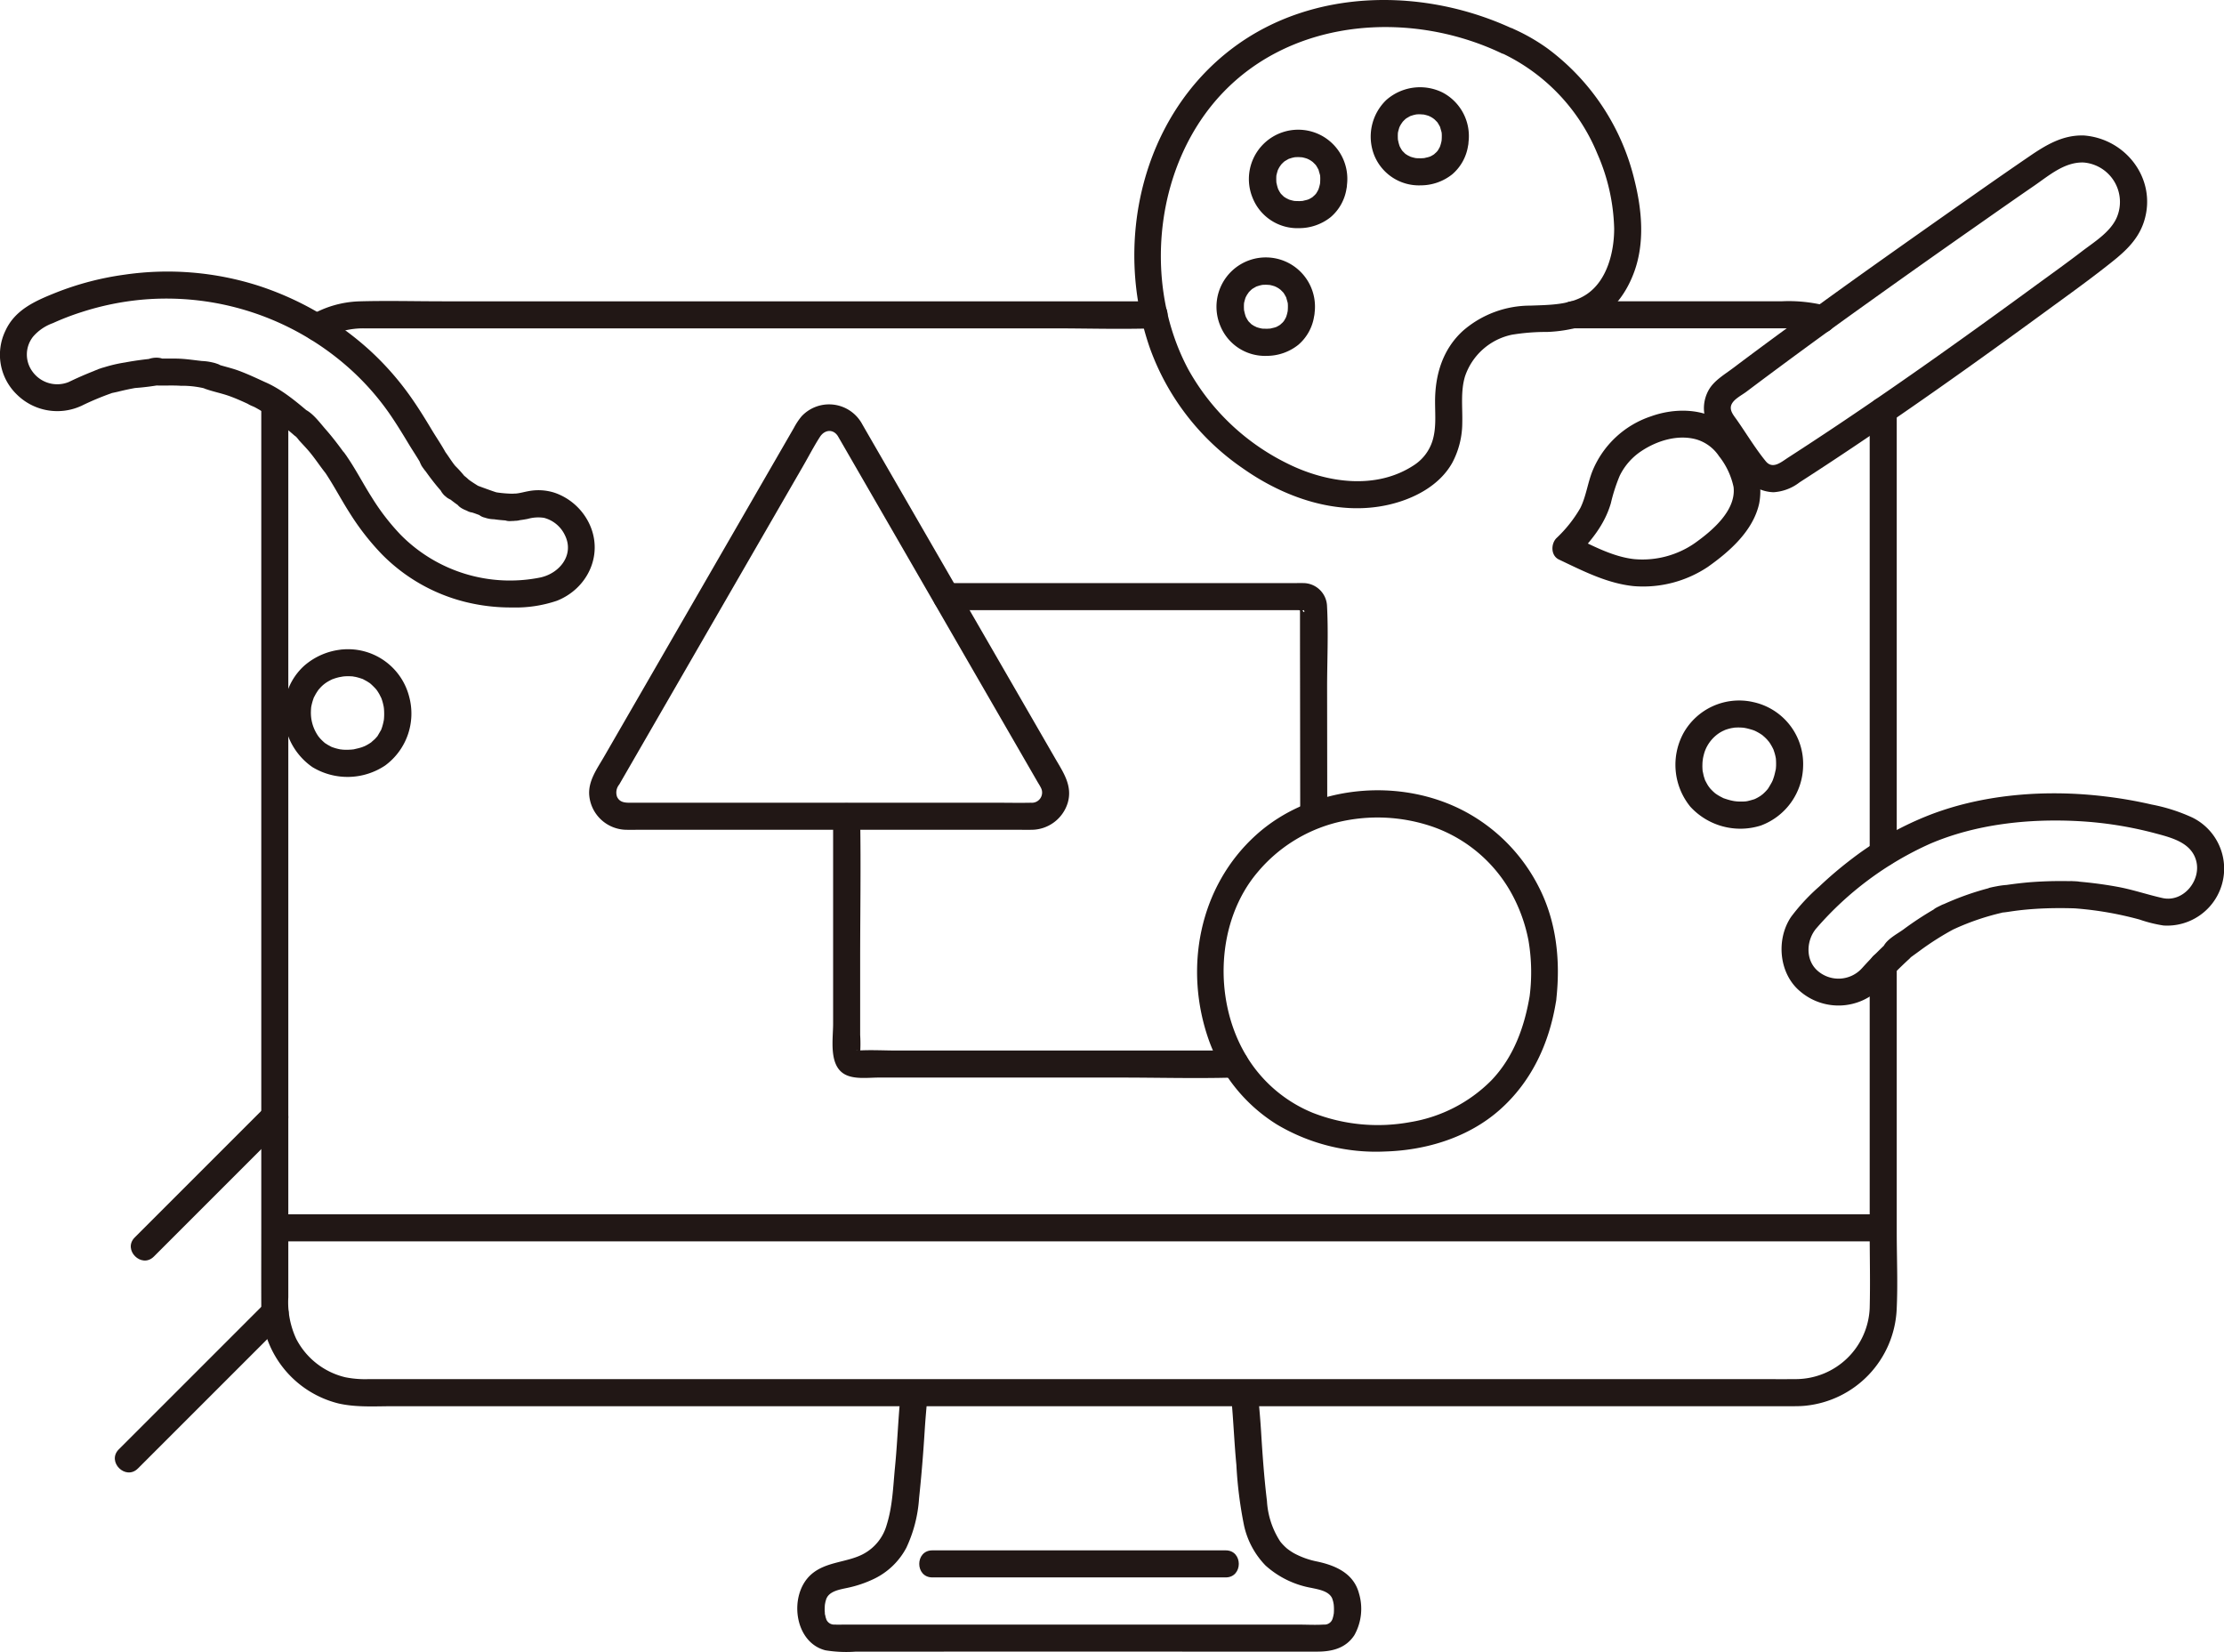
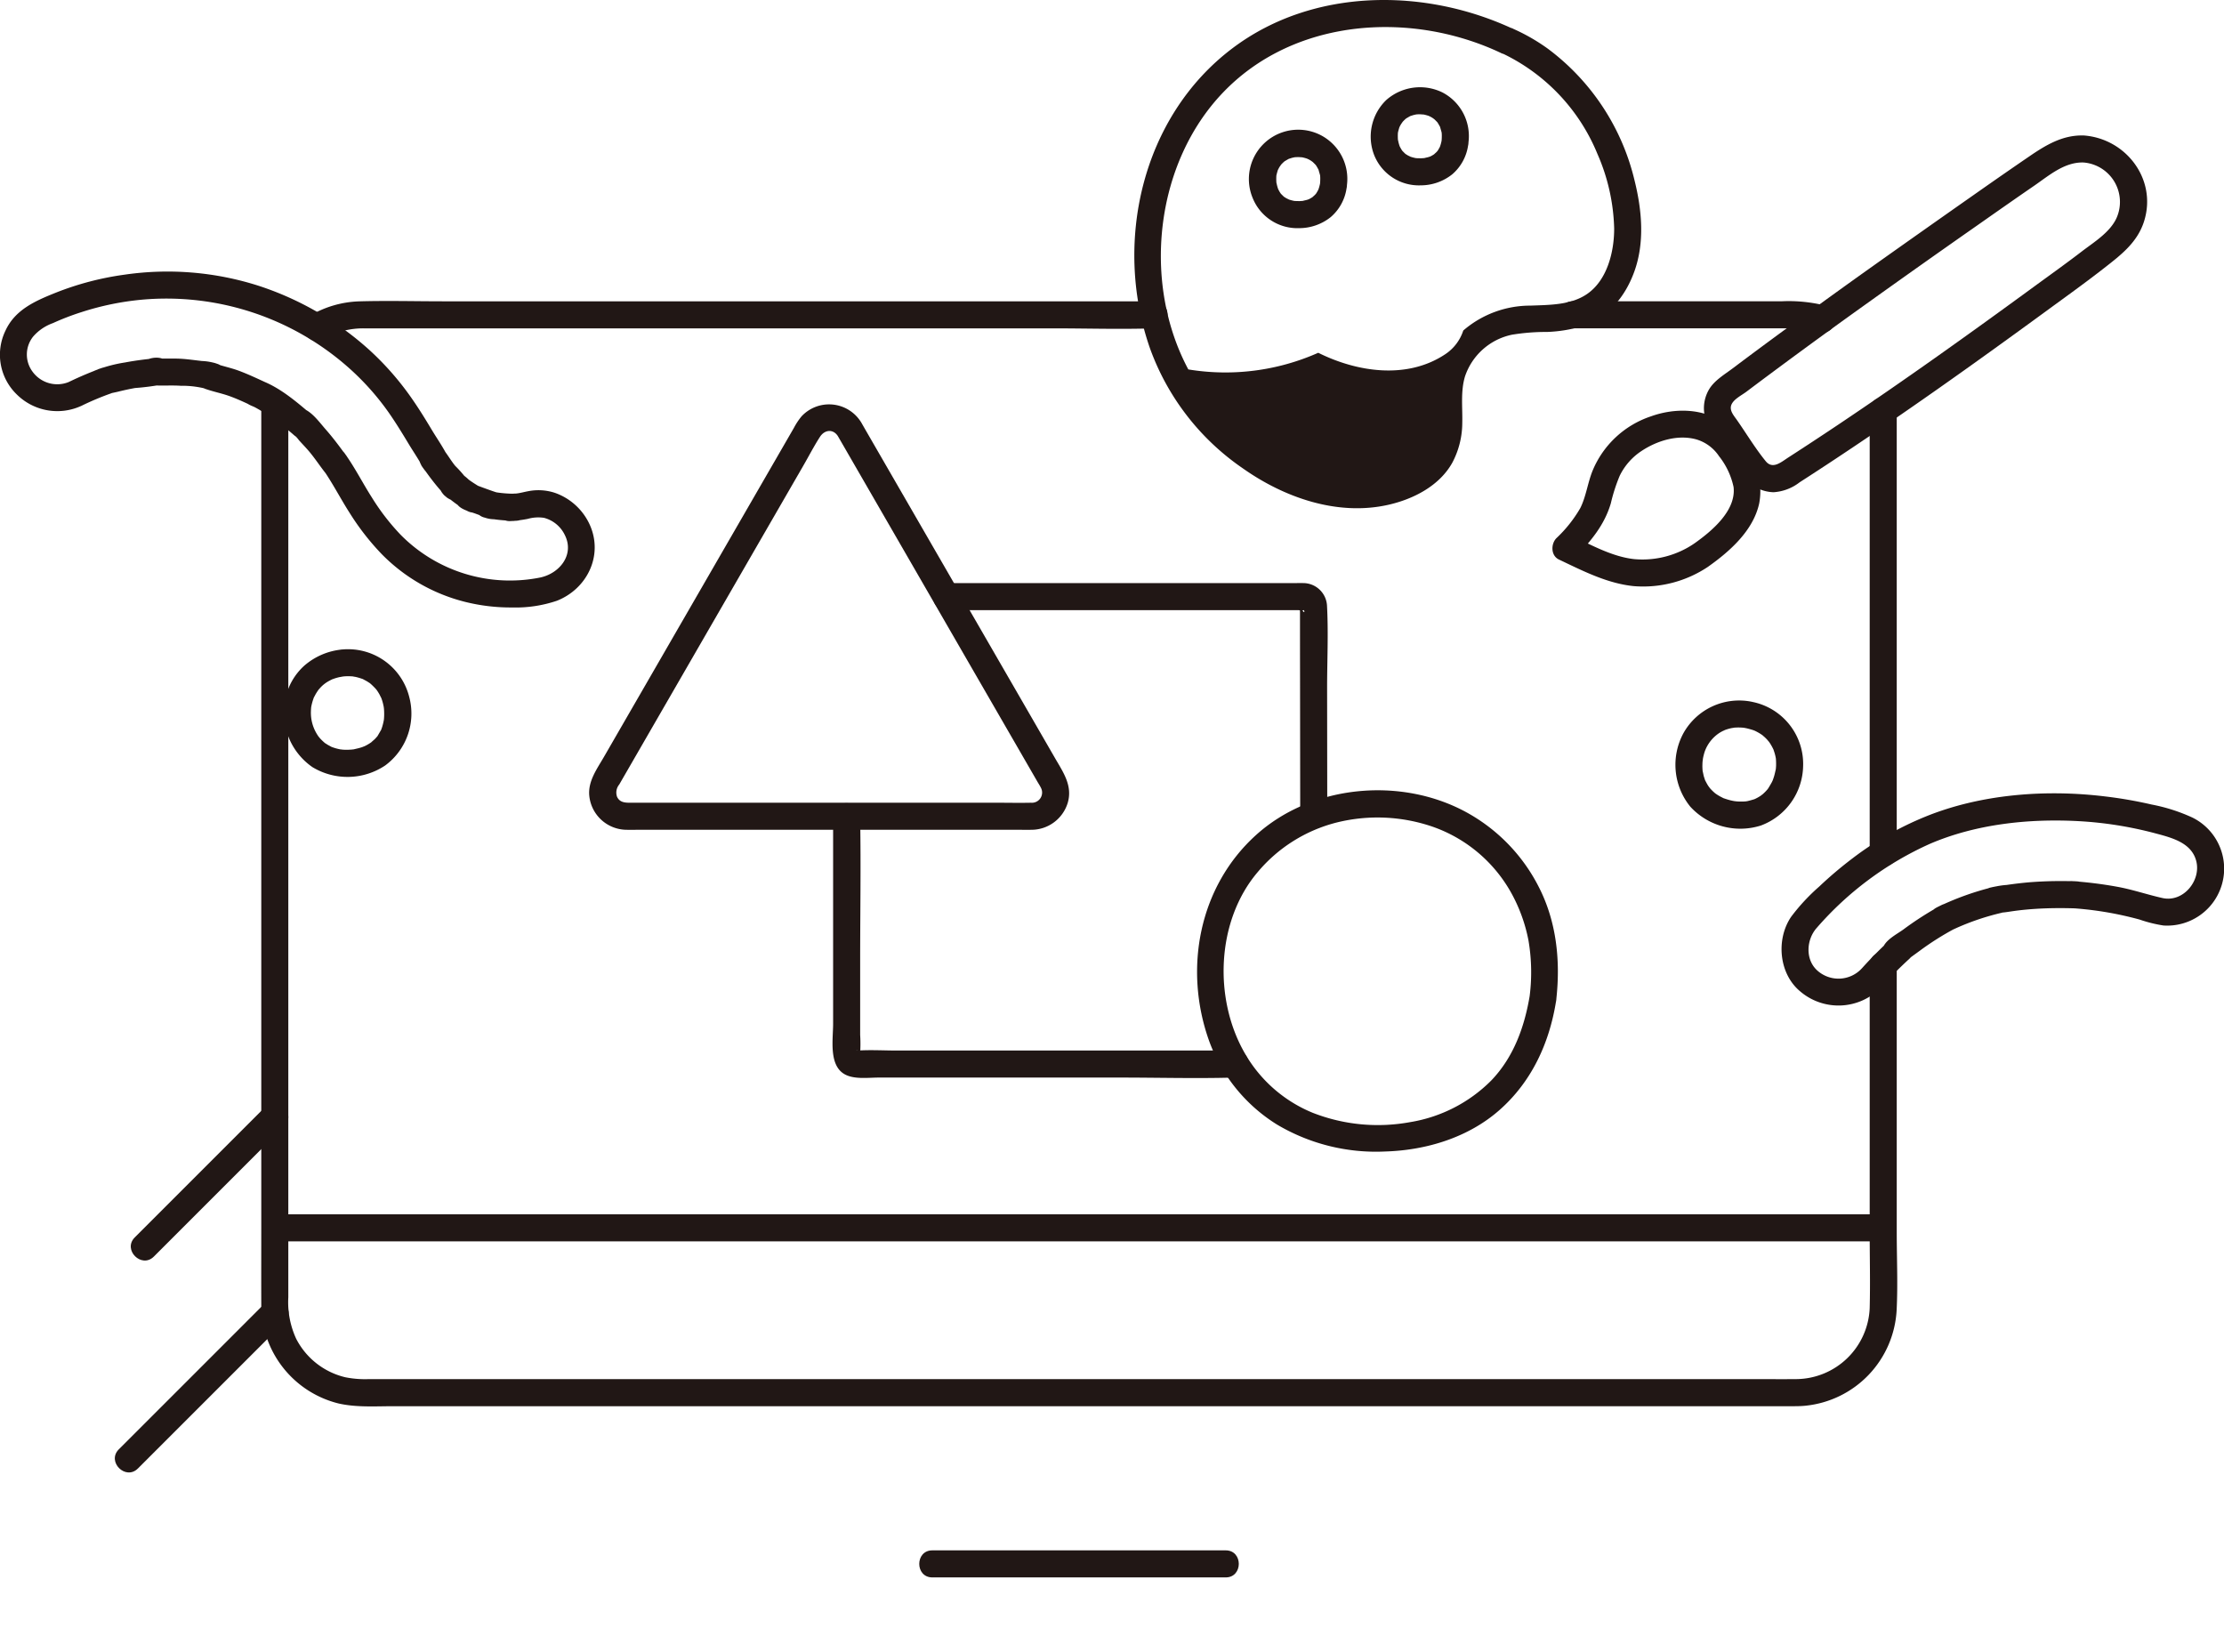
<svg xmlns="http://www.w3.org/2000/svg" width="394.712" height="293.169" viewBox="0 0 394.712 293.169">
  <defs>
    <style>.a{fill:#211715;}</style>
  </defs>
  <path class="a" d="M47.074,196.457l-23.16,23.16c-2.187,2.187,1.206,5.582,3.394,3.394l23.16-23.16c2.187-2.187-1.206-5.582-3.394-3.394Z" />
  <path class="a" d="M47.124,231.187l-26.04,26.04c-2.187,2.187,1.206,5.582,3.394,3.394l26.04-26.04c2.187-2.187-1.206-5.582-3.394-3.394Z" />
  <path class="a" d="M336.631,151.454V72.844c0-3.089-4.8-3.094-4.8,0v78.61c0,3.088,4.8,3.094,4.8,0Z" />
  <path class="a" d="M57.423,60.176a13.866,13.866,0,0,1,7.136-1.9c.71,0,1.42,0,2.129,0H186.935c5.892,0,11.819.186,17.71,0,.085,0,.171,0,.256,0,3.089,0,3.094-4.8,0-4.8H78.684c-4.964,0-9.948-.134-14.911.006A18.333,18.333,0,0,0,55,56.032c-2.662,1.563-.249,5.713,2.423,4.144Z" />
  <path class="a" d="M46.371,71.644V218.008c0,4.513-.017,9.027,0,13.54a18.055,18.055,0,0,0,13.654,17.521c3.177.743,6.626.5,9.87.5H317.287c1.031,0,2.064.021,3.092-.08a18.028,18.028,0,0,0,16.232-16.956c.233-4.592.02-9.24.02-13.837V171.3c0-3.089-4.8-3.094-4.8,0v47.317c0,4.5.116,9.014,0,13.511a13.153,13.153,0,0,1-13.046,12.632c-2.392.024-4.787,0-7.179,0H65.489a17.908,17.908,0,0,1-4.188-.324,13.239,13.239,0,0,1-8.732-6.829,15.52,15.52,0,0,1-1.4-7.388V71.644c0-3.089-4.8-3.094-4.8,0Z" />
  <path class="a" d="M279.141,58.274h35.943c2.621,0,5.192-.135,7.739.624,2.967.884,4.234-3.747,1.276-4.628a26.9,26.9,0,0,0-7.875-.8H279.141c-3.088,0-3.093,4.8,0,4.8Z" />
-   <path class="a" d="M159.778,248.117c-.386,4.089-.535,8.194-.937,12.28-.334,3.407-.424,6.89-1.453,10.169a8.431,8.431,0,0,1-4.07,5.177c-2.877,1.59-6.681,1.346-9.325,3.662-4.074,3.568-3.1,12.1,2.526,13.491a23.019,23.019,0,0,0,5.386.229l8.845,0q27.914-.006,55.827,0l17.224,0c2.615,0,5.049-.6,6.567-2.916a9.562,9.562,0,0,0,.827-7.4c-.928-3.531-4.066-4.94-7.34-5.656a14.641,14.641,0,0,1-4.176-1.475,10.01,10.01,0,0,1-1.31-.889q-.326-.287-.626-.6c-.113-.118-.222-.239-.33-.362-.039-.045-.356-.449-.157-.183a14.716,14.716,0,0,1-2.4-7.255c-.492-4.056-.785-8.143-1.034-12.219-.124-2.021-.3-4.038-.489-6.054a2.466,2.466,0,0,0-2.4-2.4,2.417,2.417,0,0,0-2.4,2.4c.374,3.957.518,7.93.9,11.885a73.035,73.035,0,0,0,1.364,10.772,14.7,14.7,0,0,0,3.811,7.072,16.476,16.476,0,0,0,8.144,3.971c1.291.273,2.842.539,3.531,1.586.108.164.171.345.273.51-.048-.078-.14-.575-.113-.245a2.664,2.664,0,0,0,.123.416c.058.219.1.442.14.665.01.054.048.365.011.054-.045-.364.013.2.015.272a9.307,9.307,0,0,1-.027,1.484c.055-.472-.049.176-.087.325-.027.1-.06.208-.089.313-.171.616.122-.191-.04.126a1.478,1.478,0,0,1-1.535,1c-1.5.1-3.028.007-4.526.007l-8.972,0q-27.047-.006-54.092,0l-17.451,0c-.581,0-1.175.034-1.755-.007a1.486,1.486,0,0,1-1.535-1c-.169-.33.109.33,0-.024-.033-.1-.072-.2-.1-.31a4.013,4.013,0,0,0-.127-.534,4.282,4.282,0,0,0-.03-.542c-.008-.28,0-.558.016-.838,0-.134.022-.267.034-.4-.007.08-.093.508-.008.074.038-.2.073-.393.121-.588a4.668,4.668,0,0,0,.142-.493c.009-.068.132-.347-.035.063-.206.5.13-.229.2-.328.691-1.051,2.239-1.313,3.531-1.586a20.729,20.729,0,0,0,4.764-1.612,12.721,12.721,0,0,0,5.719-5.5,24.305,24.305,0,0,0,2.265-8.8c.421-3.962.743-7.926.991-11.9.123-1.962.293-3.922.478-5.879a2.417,2.417,0,0,0-2.4-2.4,2.451,2.451,0,0,0-2.4,2.4Z" />
  <path class="a" d="M165.465,279.954h52.076c3.089,0,3.094-4.8,0-4.8H165.465c-3.088,0-3.093,4.8,0,4.8Z" />
  <path class="a" d="M48.776,220.31H334.231c3.088,0,3.093-4.8,0-4.8H48.776c-3.089,0-3.094,4.8,0,4.8Z" />
  <path class="a" d="M167.921,108.284h62.423c.174,0,.861.109,1.008,0,.12-.09.369.908-.3-.093-.161-.239-.253-.693-.33-.412a3.348,3.348,0,0,0,0,.762q0,1.561,0,3.124,0,4.386.009,8.771.014,12.144.029,24.288c0,3.088,4.8,3.094,4.8,0q-.014-11.245-.027-22.49c-.006-4.851.245-9.784-.013-14.63a4.235,4.235,0,0,0-4.234-4.12c-.413-.014-.829,0-1.242,0H167.921c-3.088,0-3.093,4.8,0,4.8Z" />
  <path class="a" d="M147.861,144.864v36.822c0,2.676-.764,7.089,1.807,8.822,1.678,1.131,4.341.736,6.272.736h42.975c6.673,0,13.377.19,20.048,0,.1,0,.206,0,.308,0,3.089,0,3.094-4.8,0-4.8H159.1c-2.238,0-4.528-.14-6.762,0-.048,0-.316-.037-.346,0,.181-.219.754.531.668.639.032-.039-.006-.193,0-.243a25.465,25.465,0,0,0,0-3.162V170.45c0-8.364.147-16.742,0-25.1,0-.161,0-.322,0-.482,0-3.089-4.8-3.094-4.8,0Z" />
  <path class="a" d="M148.72,77.426l8.135,14.09,15.941,27.61L184.1,138.7c.2.352.439.7.616,1.066a1.812,1.812,0,0,1-1.732,2.7c-2.008.045-4.022,0-6.03,0H111.7c-.963,0-1.755-.153-2.181-1.041a2.231,2.231,0,0,1,.379-2.188l10.383-17.984L136.362,93.4l6.2-10.736c.982-1.7,1.894-3.475,2.96-5.127.831-1.289,2.352-1.462,3.2-.109,1.637,2.612,5.791.206,4.145-2.422a6.679,6.679,0,0,0-10.6-1.126,11.7,11.7,0,0,0-1.358,2.043l-4.32,7.481-15.765,27.306-13.637,23.621c-1.231,2.131-2.861,4.327-2.6,6.917a6.7,6.7,0,0,0,6.651,6.02c.637.017,1.277,0,1.915,0h67.763c.7,0,1.395.016,2.09,0a6.744,6.744,0,0,0,6.5-4.806c.882-3.032-.829-5.432-2.246-7.886l-5.542-9.6-16.4-28.4-11.838-20.5L152.865,75C151.321,72.329,147.171,74.744,148.72,77.426Z" />
  <path class="a" d="M369.728,24.042c-3.67-.085-6.616,1.693-9.541,3.692q-4.782,3.27-9.519,6.6-9.782,6.858-19.52,13.775-9.529,6.8-18.94,13.76-2.348,1.743-4.683,3.5c-1.425,1.073-3.142,2.072-4.121,3.605a6.557,6.557,0,0,0,.157,7.184c1.8,2.651,3.665,5.268,5.515,7.886a6.9,6.9,0,0,0,5.688,3.315,8.408,8.408,0,0,0,4.619-1.753q2.436-1.569,4.857-3.161c13.211-8.689,26.094-17.863,38.857-27.194,3.482-2.546,6.99-5.055,10.389-7.711,2.989-2.336,5.882-4.543,7.056-8.313,2.314-7.433-3.259-14.692-10.814-15.191a2.4,2.4,0,0,0,0,4.8,7.018,7.018,0,0,1,5.929,9.814c-1.152,2.59-4.037,4.327-6.2,5.99-2.756,2.115-5.586,4.132-8.39,6.181C349.6,59.205,338.05,67.467,326.25,75.365q-4.419,2.957-8.884,5.841c-1.249.806-2.754,2.156-3.985.65-1.865-2.283-3.425-4.9-5.115-7.314-.587-.839-1.461-1.784-.916-2.847.471-.919,1.77-1.552,2.6-2.175q2.141-1.612,4.292-3.211,8.61-6.4,17.347-12.633,9.715-6.953,19.511-13.8c3.3-2.315,6.6-4.629,9.923-6.912,2.629-1.807,5.346-4.205,8.708-4.127C372.818,28.913,372.817,24.113,369.728,24.042Z" />
  <path class="a" d="M303.135,100.589c3.864-2.73,8.038-6.418,9.087-11.26a11.508,11.508,0,0,0-1.254-7.738,17.018,17.018,0,0,0-4.828-6.367c-3.715-2.807-8.855-2.861-13.106-1.341a17.025,17.025,0,0,0-10.42,9.743c-.843,2.128-1.122,4.485-2.14,6.538a23.421,23.421,0,0,1-4.273,5.375c-.973,1.042-.969,3.081.485,3.77,4.245,2.011,8.554,4.246,13.3,4.718a20.69,20.69,0,0,0,13.153-3.438c2.541-1.725.142-5.886-2.423-4.144a16.311,16.311,0,0,1-10.73,2.782c-3.829-.438-7.444-2.439-10.873-4.063l.486,3.769c2.738-2.931,5.134-5.69,6.292-9.615a30.388,30.388,0,0,1,1.575-4.886,11.056,11.056,0,0,1,3.812-4.355c2.769-1.855,6.458-3.007,9.764-2.1a7.311,7.311,0,0,1,4.038,2.974,13.2,13.2,0,0,1,2.592,5.487c.49,4.209-3.913,7.855-6.956,10.006a2.465,2.465,0,0,0-.861,3.283A2.42,2.42,0,0,0,303.135,100.589Z" />
-   <path class="a" d="M268.708,5.211c-15.742-7.423-35.645-7.428-49.932,3.324-16.148,12.151-21.215,34.536-14.693,53.248a43.813,43.813,0,0,0,16.438,21.3c7.388,5.229,16.847,8.56,25.911,6.5,4.432-1.009,9.032-3.362,11.317-7.456a15.164,15.164,0,0,0,1.772-7.072c.068-2.738-.316-5.541.471-8.208a11.208,11.208,0,0,1,8.349-7.444,37.462,37.462,0,0,1,6.258-.49,25.075,25.075,0,0,0,6.046-.967c4.663-1.5,7.745-5.176,9.391-9.692,1.9-5.213,1.371-10.985.053-16.266a40.971,40.971,0,0,0-15.4-23.359,34.272,34.272,0,0,0-6.045-3.48A2.474,2.474,0,0,0,265.363,6a2.42,2.42,0,0,0,.861,3.284,34.038,34.038,0,0,1,17.29,18.044,35.017,35.017,0,0,1,2.966,13.234c.006,4.128-1.232,9.158-4.808,11.615-2.87,1.972-6.6,1.933-10.058,2.064A18.193,18.193,0,0,0,259.7,58.658c-3.646,3.285-5.013,7.844-5.006,12.633,0,2.356.244,4.738-.483,7.016a8.01,8.01,0,0,1-3.15,4.175c-6.781,4.553-15.657,3.232-22.587-.224A40.584,40.584,0,0,1,210.9,65.564c-8.24-15.412-5.949-36.607,6.268-49.255C228.437,4.637,246.017,2.3,261,7.249a46.77,46.77,0,0,1,5.289,2.106,2.466,2.466,0,0,0,3.283-.861,2.419,2.419,0,0,0-.861-3.283Z" />
+   <path class="a" d="M268.708,5.211c-15.742-7.423-35.645-7.428-49.932,3.324-16.148,12.151-21.215,34.536-14.693,53.248a43.813,43.813,0,0,0,16.438,21.3c7.388,5.229,16.847,8.56,25.911,6.5,4.432-1.009,9.032-3.362,11.317-7.456a15.164,15.164,0,0,0,1.772-7.072c.068-2.738-.316-5.541.471-8.208a11.208,11.208,0,0,1,8.349-7.444,37.462,37.462,0,0,1,6.258-.49,25.075,25.075,0,0,0,6.046-.967c4.663-1.5,7.745-5.176,9.391-9.692,1.9-5.213,1.371-10.985.053-16.266a40.971,40.971,0,0,0-15.4-23.359,34.272,34.272,0,0,0-6.045-3.48A2.474,2.474,0,0,0,265.363,6a2.42,2.42,0,0,0,.861,3.284,34.038,34.038,0,0,1,17.29,18.044,35.017,35.017,0,0,1,2.966,13.234c.006,4.128-1.232,9.158-4.808,11.615-2.87,1.972-6.6,1.933-10.058,2.064A18.193,18.193,0,0,0,259.7,58.658a8.01,8.01,0,0,1-3.15,4.175c-6.781,4.553-15.657,3.232-22.587-.224A40.584,40.584,0,0,1,210.9,65.564c-8.24-15.412-5.949-36.607,6.268-49.255C228.437,4.637,246.017,2.3,261,7.249a46.77,46.77,0,0,1,5.289,2.106,2.466,2.466,0,0,0,3.283-.861,2.419,2.419,0,0,0-.861-3.283Z" />
  <path class="a" d="M234.353,32.178c-.05.293-.107.584-.183.871-.028.108-.059.215-.092.321-.018.059-.172.5-.068.236.094-.235-.051.094-.063.116-.071.13-.14.26-.216.387s-.152.254-.238.372c.2-.272-.028.011-.133.119-.087.091-.617.536-.275.289a7.2,7.2,0,0,1-.737.44c-.027.015-.347.156-.1.058.268-.107-.157.043-.22.063-.275.084-.56.131-.836.209-.343.1.348.006-.033.005-.156,0-.314.02-.47.024-.276.007-.55-.011-.825-.013-.1,0-.469-.076-.041.008-.1-.02-.209-.041-.313-.064a7.559,7.559,0,0,1-.921-.264c.416.151-.2-.117-.319-.187s-.248-.167-.378-.235c-.235-.122.012.015.057.055-.2-.18-.384-.374-.578-.562-.075-.073-.234-.335-.019,0-.081-.125-.165-.249-.242-.377s-.143-.263-.218-.392c-.049-.084-.154-.412-.029-.037-.081-.243-.158-.486-.22-.735-.035-.141-.056-.288-.1-.427-.073-.258,0,.025,0,.078a9.4,9.4,0,0,1-.03-1.062c0-.066.036-.557,0-.259-.029.26.02-.087.027-.118.067-.282.142-.557.225-.835.007-.023.134-.354.036-.122-.11.261.092-.164.122-.219.054-.1.11-.2.168-.3.025-.04.433-.587.143-.249a7.29,7.29,0,0,1,.53-.554c.08-.075.161-.149.244-.221-.3.258-.03.028.047-.016.257-.146.5-.3.769-.434-.052.025-.317.095-.061.033.178-.044.352-.115.53-.163.143-.038.287-.069.431-.1.031-.007.388-.059.12-.028-.3.035.17,0,.238,0,.15-.006.3-.008.449-.006s.823.073.362,0a6.917,6.917,0,0,1,.853.2c.14.041.279.087.417.136-.4-.143.048.04.132.085.132.072.26.147.387.226.08.05.456.35.143.076.218.19.418.395.619.6.307.314.1.113.039.025.11.152.207.314.3.476.057.1.11.2.165.3.309.546-.011-.184.07.14s.182.629.264.946c.026.1.03.426.014.034.006.161.019.323.021.485a10.426,10.426,0,0,1-.06,1.211,2.408,2.408,0,0,0,2.4,2.4,2.466,2.466,0,0,0,2.4-2.4A8.736,8.736,0,0,0,234.428,24a8.754,8.754,0,0,0-12.122,11.1,8.55,8.55,0,0,0,8.261,5.392,8.976,8.976,0,0,0,5.6-1.957,8.312,8.312,0,0,0,2.812-5.08,2.458,2.458,0,0,0-1.676-2.952A2.429,2.429,0,0,0,234.353,32.178Z" />
-   <path class="a" d="M228.61,54.835c-.05.293-.106.583-.182.871-.028.107-.06.214-.092.32-.019.06-.173.5-.068.236.094-.234-.051.095-.063.116-.072.13-.14.26-.216.387s-.153.255-.239.373c.2-.273-.027.011-.132.119-.087.09-.618.535-.275.288a7.321,7.321,0,0,1-.737.441c-.027.015-.348.155-.1.058.268-.108-.157.043-.22.062-.275.085-.56.131-.836.21-.343.1.348.006-.033,0-.156,0-.314.02-.471.024-.275.007-.549-.01-.824-.013-.1,0-.469-.076-.042.009-.1-.021-.208-.042-.312-.065a7.559,7.559,0,0,1-.921-.264c.415.152-.2-.117-.319-.187s-.248-.166-.378-.234c-.235-.123.011.014.057.055-.2-.18-.385-.375-.578-.563-.076-.073-.235-.335-.019,0-.081-.126-.165-.25-.242-.378s-.143-.262-.218-.392c-.049-.083-.154-.412-.029-.037-.081-.243-.158-.486-.22-.734-.036-.142-.056-.288-.1-.428-.073-.258,0,.025,0,.079a9.41,9.41,0,0,1-.029-1.062c0-.066.036-.557,0-.26-.029.261.02-.087.027-.117.066-.283.142-.557.225-.835.007-.024.134-.355.036-.122-.111.26.092-.165.122-.22.054-.1.109-.2.168-.295.024-.041.433-.588.142-.25a7.3,7.3,0,0,1,.531-.553c.08-.076.161-.149.243-.222-.295.258-.03.028.047-.016.257-.146.5-.3.77-.434-.052.026-.317.1-.061.033.178-.044.351-.115.529-.163.143-.038.287-.068.431-.1.031-.007.389-.06.12-.028-.3.034.171,0,.239,0,.149-.006.3-.007.449-.005s.823.072.362,0a7.149,7.149,0,0,1,.853.2c.14.042.279.087.416.137-.4-.144.049.039.133.085q.2.106.386.225c.08.05.457.35.144.077.217.19.418.394.619.6.307.315.1.113.039.025.109.152.207.315.3.477.057.1.109.2.165.3.308.547-.012-.184.07.14s.182.63.263.946c.026.1.03.426.015.034.006.162.018.323.021.485a10.454,10.454,0,0,1-.06,1.212,2.407,2.407,0,0,0,2.4,2.4,2.467,2.467,0,0,0,2.4-2.4,8.737,8.737,0,0,0-4.639-8.817,8.754,8.754,0,0,0-12.122,11.1,8.549,8.549,0,0,0,8.261,5.392,8.983,8.983,0,0,0,5.6-1.956,8.314,8.314,0,0,0,2.812-5.08,2.459,2.459,0,0,0-1.676-2.953A2.431,2.431,0,0,0,228.61,54.835Z" />
  <path class="a" d="M255.923,24.583c-.05.293-.106.583-.182.871-.029.107-.06.214-.093.32-.018.06-.172.5-.068.236.095-.234-.051.095-.063.116-.071.13-.139.26-.215.387s-.153.255-.239.373c.2-.273-.027.011-.132.119-.088.09-.618.535-.275.288a7.321,7.321,0,0,1-.737.441c-.028.015-.348.156-.105.058.268-.108-.157.043-.219.062-.276.085-.561.131-.836.21-.343.1.348.006-.033,0-.156,0-.314.02-.471.024-.275.007-.549-.01-.824-.013-.1,0-.469-.076-.042.009-.1-.021-.209-.042-.313-.065a7.321,7.321,0,0,1-.92-.264c.415.152-.2-.117-.32-.187s-.247-.166-.378-.234c-.234-.123.012.014.057.055-.2-.18-.384-.375-.577-.563-.076-.073-.235-.335-.019,0-.082-.126-.165-.249-.242-.378s-.143-.262-.219-.391c-.048-.084-.154-.413-.029-.038-.081-.242-.157-.486-.22-.734-.035-.142-.055-.288-.095-.428-.073-.257,0,.025,0,.079a9.652,9.652,0,0,1-.03-1.062c0-.066.036-.557,0-.26-.029.261.021-.087.028-.117.066-.283.141-.557.225-.835.007-.024.134-.355.035-.122-.11.26.092-.165.122-.22.054-.1.11-.2.168-.295.025-.041.434-.588.143-.25a7.3,7.3,0,0,1,.531-.553c.079-.076.16-.149.243-.222-.3.258-.03.028.047-.016.257-.146.5-.3.769-.434-.052.026-.316.1-.06.033.178-.044.351-.115.529-.162.143-.039.287-.069.431-.1.031-.007.389-.059.12-.028-.3.034.171,0,.238-.005.15-.006.3-.007.449,0s.823.072.363,0a7.133,7.133,0,0,1,.852.2c.14.042.28.087.417.137-.4-.144.049.039.133.085q.2.106.386.225c.08.05.457.35.144.077.217.19.417.394.619.6.306.315.1.113.038.025a5.635,5.635,0,0,1,.3.477c.058.1.11.2.166.295.308.547-.012-.183.07.141s.182.629.263.945c.026.1.03.426.014.034.007.162.019.323.022.485a10.444,10.444,0,0,1-.061,1.212,2.408,2.408,0,0,0,2.4,2.4,2.466,2.466,0,0,0,2.4-2.4A8.733,8.733,0,0,0,256,16.405a9.047,9.047,0,0,0-9.971,1.349,9.023,9.023,0,0,0-2.151,9.749,8.546,8.546,0,0,0,8.26,5.392,8.986,8.986,0,0,0,5.6-1.956,8.319,8.319,0,0,0,2.812-5.08,2.459,2.459,0,0,0-1.677-2.953A2.43,2.43,0,0,0,255.923,24.583Z" />
  <path class="a" d="M271.52,176.551c-.919,5.623-2.854,11.057-6.87,15.228a26.257,26.257,0,0,1-14.37,7.371,31.707,31.707,0,0,1-17.287-1.649,24.622,24.622,0,0,1-12.135-10.695c-5.489-9.637-4.975-23.352,2.314-31.981a26.919,26.919,0,0,1,14.128-8.866,30.072,30.072,0,0,1,17,.775,25.645,25.645,0,0,1,13.8,11.534,28.5,28.5,0,0,1,3.173,8.65,33.62,33.62,0,0,1,.154,10.271,2.415,2.415,0,0,0,2.4,2.4,2.455,2.455,0,0,0,2.4-2.4c.73-6.773.01-13.685-3.145-19.809a31.187,31.187,0,0,0-12.884-13.25c-11.624-6.317-27.393-4.87-37.283,4.073-10.164,9.191-12.868,23.785-8.337,36.494a29.183,29.183,0,0,0,12.073,14.891,34.389,34.389,0,0,0,19.139,4.777c7.328-.208,14.838-2.48,20.4-7.415,5.642-5.007,8.751-11.757,9.954-19.123a2.472,2.472,0,0,0-1.676-2.952A2.419,2.419,0,0,0,271.52,176.551Z" />
  <path class="a" d="M60.791,115.265a11.928,11.928,0,0,0-6.812,2.9,10.894,10.894,0,0,0-3.321,5.771,11.768,11.768,0,0,0,4.789,12.208,12.012,12.012,0,0,0,12.929-.3,11.448,11.448,0,0,0,4.242-12.2,11.2,11.2,0,0,0-11.827-8.381,2.463,2.463,0,0,0-2.4,2.4,2.419,2.419,0,0,0,2.4,2.4,10.519,10.519,0,0,1,1.527-.035c.163.009.328.021.49.04-.48-.056.288.065.313.071a11.245,11.245,0,0,1,1.126.328c.661.222-.332-.213.273.121.2.11.4.21.6.327s.381.242.567.371c-.082-.057-.307-.271.048.038.313.272.6.56.885.859.072.074.375.455.122.123.136.179.262.368.381.558q.12.192.231.39c.042.075.423.874.248.455a8.1,8.1,0,0,1,.36,1.1c.049.189.087.381.128.572.022.106.077.608.035.185a11.409,11.409,0,0,1,.058,1.212c0,.234-.011.469-.028.7-.011.153-.025.306-.044.458.03-.227.031-.253,0-.08a10.058,10.058,0,0,1-.29,1.174c-.044.137-.094.271-.142.407-.22.628.232-.364-.1.206q-.262.453-.527.905c-.328.557.3-.3-.126.179-.139.155-.275.313-.421.461-.1.1-.85.727-.469.448a8.359,8.359,0,0,1-1,.628c-.162.086-.326.168-.493.244.458-.21-.222.076-.264.09-.448.153-.9.25-1.363.359-.734.175.235-.011-.215.042q-.3.036-.612.052a10.2,10.2,0,0,1-1.186,0c-.052,0-.8-.1-.275-.016-.185-.029-.369-.065-.551-.106a8.5,8.5,0,0,1-1.261-.385c-.373-.148.46.27-.117-.065-.185-.107-.379-.2-.562-.309-.122-.074-.238-.157-.359-.23-.564-.337.3.3-.193-.138a10.333,10.333,0,0,1-.768-.741c-.036-.039-.472-.588-.171-.182-.13-.175-.252-.357-.367-.542a7.229,7.229,0,0,1-1.095-4.164c.005-.193.019-.386.034-.579.018-.176.013-.153-.016.067.024-.151.051-.3.082-.45a10.206,10.206,0,0,1,.378-1.306c.228-.65-.222.345.117-.252.11-.2.207-.4.323-.591s.241-.378.368-.564c.365-.535-.275.243.183-.219a5.827,5.827,0,0,1,1.829-1.472,7.071,7.071,0,0,1,.635-.315c-.381.161.253-.078.329-.1q.354-.114.716-.2c.093-.022.95-.162.626-.125a2.473,2.473,0,0,0,2.4-2.4A2.414,2.414,0,0,0,60.791,115.265Z" />
  <path class="a" d="M14.622,71.943a50.217,50.217,0,0,1,4.92-2.069,2.464,2.464,0,0,0,1.676-2.952,2.428,2.428,0,0,0-2.952-1.676c-.3.089-.589.193-.883.291l1.85,4.387c.247-.109,1.257-.29,1.769-.42q1.484-.374,2.989-.643a43.669,43.669,0,0,0,4.749-.608,2.421,2.421,0,0,0,0-4.628c-1.2-.4-3.128.043-3.724,1.148a2.43,2.43,0,0,0,2.072,3.611c1.65.118,3.322-.032,4.98.083a17.059,17.059,0,0,1,5.173.72l1.276-4.629A5.138,5.138,0,0,0,36.9,64.23c-2.845.013-3.077,3.786-.638,4.715,1.42.54,2.954.817,4.391,1.328,1.572.559,3.042,1.274,4.555,1.966l1.849-4.386c-.155-.063-1.066-.508-.377-.153l-1.849,4.387c.418.146-.516-.3-.035-.019.132.078.283.133.42.2a29.252,29.252,0,0,1,2.9,1.8,45.152,45.152,0,0,1,4.038,3.134,2.431,2.431,0,0,0,4.1-1.7,3.219,3.219,0,0,0-1.44-2.374L51.9,76.907a6.722,6.722,0,0,1,1.161,1.225c.553.617,1.132,1.21,1.673,1.838,1.179,1.37,2.137,2.9,3.277,4.292,1.767,2.163,5.06-.6,3.77-2.908a7.743,7.743,0,0,0-.521-.773,2.47,2.47,0,0,0-3.283-.861A2.419,2.419,0,0,0,57.112,83c1.835,2.567,3.284,5.452,4.993,8.109a44.442,44.442,0,0,0,5.61,7.2,31.417,31.417,0,0,0,14.817,8.507,33.428,33.428,0,0,0,8.32.995,22.844,22.844,0,0,0,8-1.195c5.373-2.132,8.235-8.037,5.841-13.434a10.666,10.666,0,0,0-6.225-5.719,9.371,9.371,0,0,0-4.706-.288c-.726.13-1.442.342-2.178.416a9.145,9.145,0,0,0-1.631.176c-2.53.719-2.137,4.875.638,4.714l1.07-.062c3.059-.177,3.114-4.84,0-4.8a20.714,20.714,0,0,1-4.32-.372c-3-.6-4.31,3.944-1.276,4.628a5.21,5.21,0,0,0,2.375.236c2.354-.567,2.214-3.987,0-4.628-.74-.215-1.464-.484-2.19-.745-.5-.18-1-.361-1.493-.552-.183-.07-.368-.138-.548-.216.621.269.221.1.1.013l.861.861-.008-.018-2.073,3.611.043,0-1.211-.328a7.408,7.408,0,0,1,.872.492c2.654,1.61,5.018-2.489,2.422-4.144-.689-.44-1.391-.857-2.046-1.347a7.743,7.743,0,0,0-2.209-1.513,2.427,2.427,0,0,0-2.711,3.526,3.746,3.746,0,0,0,2.778,1.851,2.421,2.421,0,0,0,2.072-3.612,21.281,21.281,0,0,0-2.311-2.684c-.831-1.021-1.467-2.2-2.332-3.191-1.6-1.828-4.675.11-4.011,2.335a4.54,4.54,0,0,0,.747,1.372,2.458,2.458,0,0,0,3.769.486l0,0a2.431,2.431,0,0,0,.375-2.908c-.772-1.515-1.778-2.949-2.655-4.405-1.1-1.836-2.222-3.665-3.442-5.427a51.3,51.3,0,0,0-7.625-8.775A54.506,54.506,0,0,0,45.9,50.72a53.009,53.009,0,0,0-23.737-1.981A52.271,52.271,0,0,0,9.807,51.983c-3.59,1.442-7.145,3-8.848,6.723A9.8,9.8,0,0,0,2.994,70.02a10.209,10.209,0,0,0,11.628,1.923,2.419,2.419,0,0,0,.861-3.283A2.454,2.454,0,0,0,12.2,67.8a5.417,5.417,0,0,1-6.4-1.805,5.1,5.1,0,0,1,.065-6.239,8.317,8.317,0,0,1,3.52-2.407,45.492,45.492,0,0,1,5.082-1.956A49.407,49.407,0,0,1,25.257,53.18,48.762,48.762,0,0,1,61.78,65.174a46.075,46.075,0,0,1,7.311,8.194c1.22,1.763,2.339,3.591,3.443,5.427.876,1.457,1.883,2.89,2.654,4.405l.375-2.908,0,0,3.77.486c-.264-.346-.573-1.261-.264-.225L75.055,82.89c-.8-.912.392.62.59.9.47.664.961,1.313,1.467,1.95.4.5.813,1,1.248,1.47.2.215.4.432.6.64s.412.708-.014-.056l2.073-3.611H81l1.211.328c.773.54.258.218.1.036-.237-.27-.31-.527.074.163l-2.71,3.526q-1.442-.9-.5-.188.356.287.715.566c.4.313.8.627,1.219.919.545.381,1.116.721,1.677,1.078l2.422-4.144a4.605,4.605,0,0,0-2.126-.823c-1.989-.143-2.756,2.1-2.072,3.611.515,1.137,2.31,1.515,3.367,1.9.921.338,1.843.689,2.785.961V87.489l-.01,0h1.276c-.365-.071-.727-.157-1.089-.238l-1.276,4.628a26.971,26.971,0,0,0,5.6.544v-4.8l-1.07.062.638,4.714c-.566.161.346-.01.561-.029.624-.058,1.254-.165,1.87-.28a6.8,6.8,0,0,1,2.88-.187,5.689,5.689,0,0,1,3.715,3.079c1.73,3.479-.939,6.781-4.374,7.513a27.249,27.249,0,0,1-24.77-7.576,39.95,39.95,0,0,1-5.12-6.637c-1.614-2.527-2.991-5.266-4.733-7.7L57.112,83a7.734,7.734,0,0,1,.52.773L61.4,80.868c.644.788-.374-.564-.484-.716q-.405-.561-.823-1.114c-.722-.953-1.464-1.891-2.255-2.789-1.018-1.156-2.151-2.738-3.52-3.487C52,71.5,49.326,74.638,51.411,76.532c.246.224.494.446.737.674l-.7-1.7v0l4.1-1.7c-2.79-2.39-5.919-5.128-9.44-6.357-2.559-.893-4.262,3.142-1.849,4.387.479.247,1.022.433,1.523.636,2.5,1.015,4.319-3.256,1.849-4.386-1.748-.8-3.464-1.63-5.273-2.3-1.577-.579-3.257-.888-4.819-1.483L36.9,69.03c-1.038,0-.027.022.346.157a2.422,2.422,0,0,0,2.952-1.676,2.464,2.464,0,0,0-1.676-2.953,9.466,9.466,0,0,0-2.671-.487c-1.1-.122-2.19-.278-3.292-.368-1.822-.147-3.652.011-5.466-.119L29.161,67.2l0,0-1.434,1.1c-.546.076-.556.176-.091.047.352-.1.768.224-.174-.088V63.625c.875-.263-.236.006-.528.034-.473.045-.945.095-1.416.154-1.1.139-2.2.3-3.284.508a25.3,25.3,0,0,0-5.426,1.458c-2.481,1.093-.717,5.243,1.849,4.387.294-.1.587-.2.883-.292l-1.276-4.628A62.11,62.11,0,0,0,12.2,67.8a2.424,2.424,0,0,0-.861,3.283A2.449,2.449,0,0,0,14.622,71.943Z" />
  <path class="a" d="M311,124.567a11.322,11.322,0,0,0-12.2,5.507,11.778,11.778,0,0,0,1.2,13.1,12.044,12.044,0,0,0,12.523,3.336,11.5,11.5,0,0,0,7.493-10.539,11.235,11.235,0,0,0-9.015-11.4,2.458,2.458,0,0,0-2.952,1.676,2.423,2.423,0,0,0,1.676,2.952,13.488,13.488,0,0,1,1.477.4c.047.015.426.173.111.035.22.1.436.208.646.325a7.674,7.674,0,0,1,.989.637c-.365-.284.209.2.224.216q.251.232.483.485c.021.023.491.6.2.214.091.119.176.245.259.37a9.191,9.191,0,0,1,.605,1.079c.179.376-.155-.515.061.154.07.216.146.427.207.646.041.146.078.293.11.44s.063.3.088.447q-.042-.391,0,.044a11.2,11.2,0,0,1,.032,1.159c-.007.2-.021.391-.041.587-.042.433.135-.54-.033.188-.092.4-.172.792-.291,1.181-.068.226-.148.446-.227.668q-.158.4-.024.062c-.047.1-.1.2-.148.305-.2.356-.4.7-.615,1.046-.041.068-.271.368-.009.034-.131.167-.273.327-.418.483a8.826,8.826,0,0,1-.766.719c.4-.337-.128.082-.186.12q-.262.173-.537.324c-.184.1-.372.194-.564.281.407-.183.072-.032-.015,0-.381.115-.756.222-1.143.317-.117.029-.6.093-.127.036-.225.027-.452.043-.678.052a10.6,10.6,0,0,1-1.414-.044c.409.038-.119-.018-.218-.036-.2-.036-.4-.077-.6-.125-.388-.092-.763-.215-1.14-.342-.678-.229.348.21-.276-.116-.166-.088-.335-.169-.5-.261s-.322-.185-.477-.286q-.186-.119-.364-.248.249.2.055.043a8.171,8.171,0,0,1-.859-.815c-.1-.1-.189-.214-.279-.323.327.4-.1-.152-.13-.2-.2-.3-.359-.615-.527-.932-.312-.588.1.416-.093-.225-.064-.21-.139-.414-.2-.627-.039-.142-.23-1.151-.169-.682a8.947,8.947,0,0,1-.06-1.4c0-.16.013-.321.025-.481,0-.014.112-.8.034-.344a9.925,9.925,0,0,1,.339-1.393,6.634,6.634,0,0,1,2.585-3.321c.192-.12.389-.233.59-.337.026-.014.68-.3.258-.135a8.245,8.245,0,0,1,1.333-.4c.034-.008.79-.115.3-.063.241-.026.484-.04.727-.046s.5,0,.746.014c.169.01.337.024.5.042-.212-.028-.168-.017.133.031a2.468,2.468,0,0,0,2.952-1.676A2.42,2.42,0,0,0,311,124.567Z" />
  <path class="a" d="M333.869,175.207c1.588-1.771,3.259-3.438,5.007-5.049,2.287-2.107-1.088-5.419-3.394-3.394-.251.221-.5.446-.75.669l4.012,2.335c-.031.191-.764.906-.368.732a1.649,1.649,0,0,0,.3-.259c.169-.145.236-.189.6-.455.475-.348.954-.688,1.427-1.038a50.427,50.427,0,0,1,6.3-3.977c2.741-1.462.326-5.516-2.422-4.145-.306.152-.618.3-.917.459-2.738,1.494-.33,5.48,2.422,4.145A44.078,44.078,0,0,1,355.249,162a2.43,2.43,0,0,0,1.676-2.952,2.456,2.456,0,0,0-2.952-1.676c-.339.057-.678.147-1.013.221l1.85,4.387c.09-.038.6-.02.779-.04.656-.071,1.306-.186,1.96-.274,1.266-.171,2.54-.29,3.815-.37,2.429-.152,4.867-.154,7.3-.07,3.109.108,3.055-4.588,0-4.8-.309-.021-.619-.033-.928-.048-3.1-.157-3.06,4.588,0,4.8a60.972,60.972,0,0,1,7.733,1.017q2.14.426,4.247,1a24.1,24.1,0,0,0,4.261,1.061,10.112,10.112,0,0,0,5.155-19.144,31.117,31.117,0,0,0-7.265-2.326,76.073,76.073,0,0,0-8.28-1.441c-10.508-1.274-21.971-.429-31.846,3.581a56.39,56.39,0,0,0-12.935,7.39,70.507,70.507,0,0,0-5.939,5.032,35.158,35.158,0,0,0-4.977,5.359c-2.716,3.992-2.186,10.111,1.615,13.25a10.468,10.468,0,0,0,14.365-.744c2.106-2.257-1.281-5.659-3.394-3.394a5.616,5.616,0,0,1-8.065.311c-2.052-1.982-1.783-5.425.014-7.445a58.105,58.105,0,0,1,20.037-14.9c8.167-3.525,17.525-4.519,26.342-4.056a67.134,67.134,0,0,1,13.778,2.183c2.939.784,6.386,1.669,7.21,4.926.873,3.455-2.311,7.37-6.006,6.541-2.684-.6-5.275-1.5-7.994-1.994a72.473,72.473,0,0,0-8.056-1.006v4.8c.309.015.619.027.928.048v-4.8a72.209,72.209,0,0,0-8.257.138c-1.426.115-2.847.286-4.262.491a14.477,14.477,0,0,0-3.757.78,2.376,2.376,0,0,0-.982,3,2.424,2.424,0,0,0,2.831,1.39c.337-.075.673-.164,1.013-.222l-1.276-4.628a49.676,49.676,0,0,0-10.315,3.716l2.422,4.145c.3-.163.612-.307.917-.459l-2.422-4.145a58.005,58.005,0,0,0-6.8,4.351c-1.148.835-3.411,1.955-3.659,3.515a2.422,2.422,0,0,0,4.011,2.335c.25-.223.5-.448.75-.669l-3.394-3.394c-1.748,1.611-3.419,3.278-5.007,5.049C328.417,174.106,331.8,177.512,333.869,175.207Z" />
</svg>